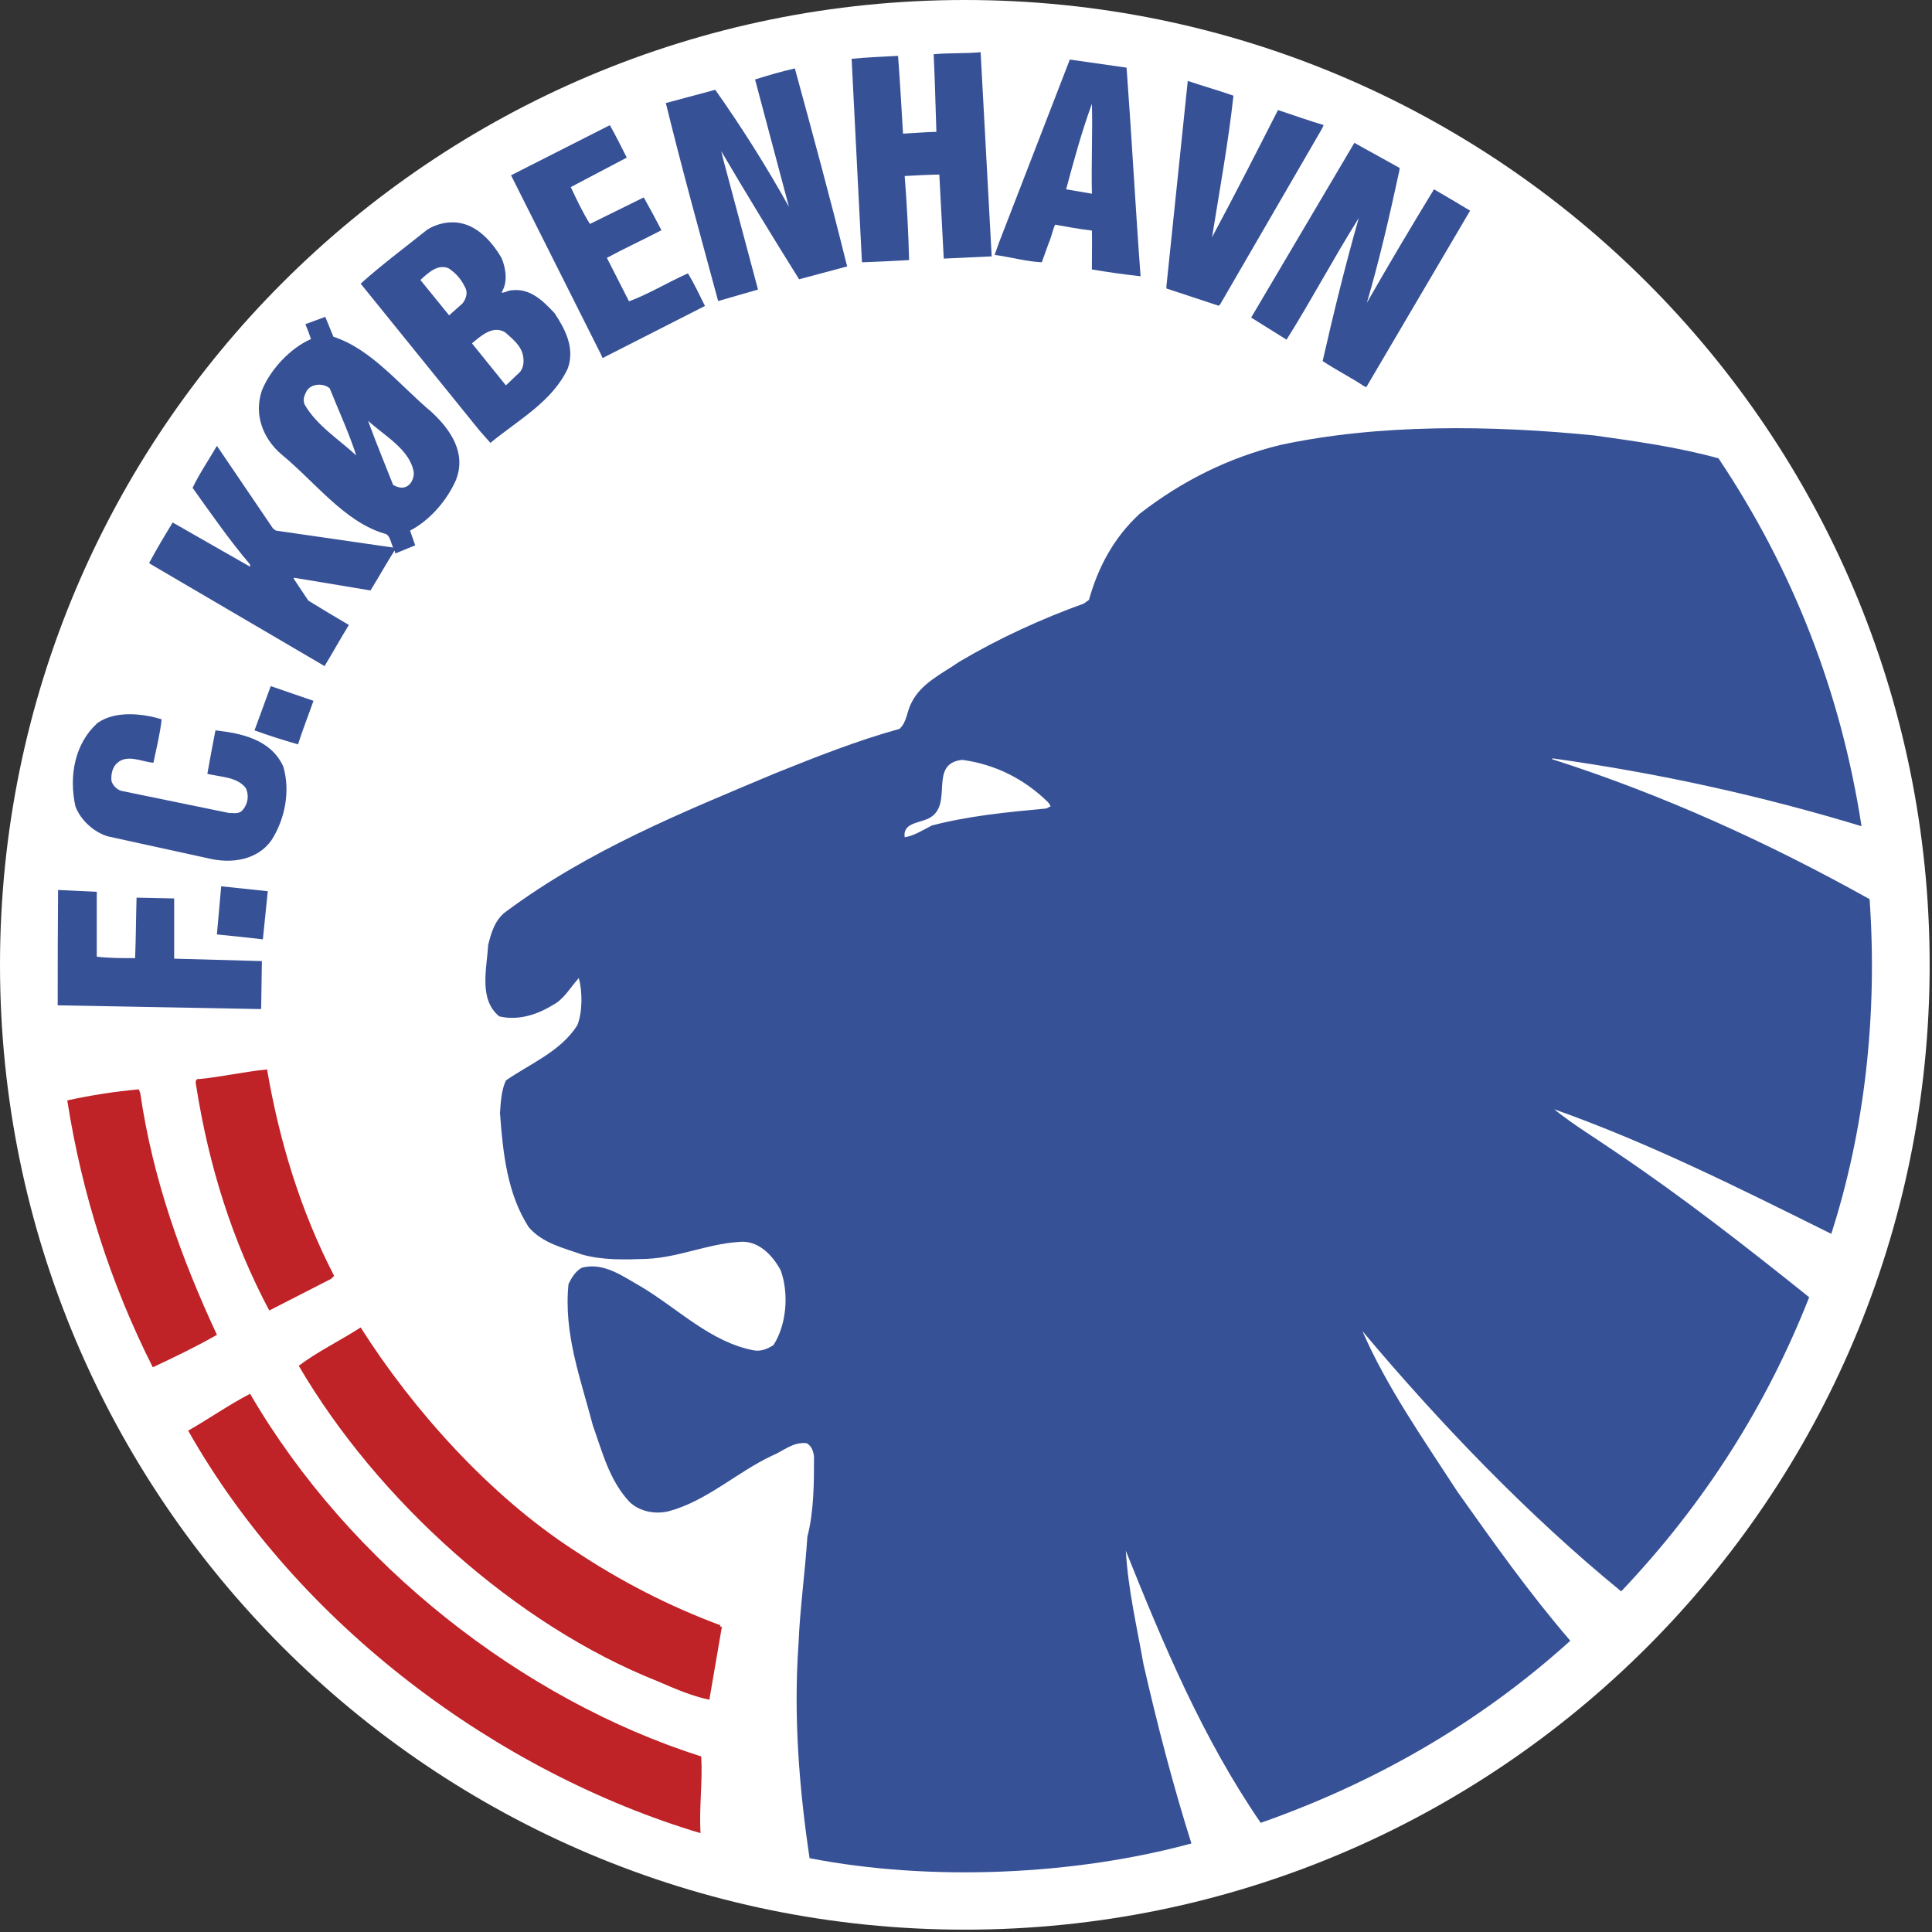
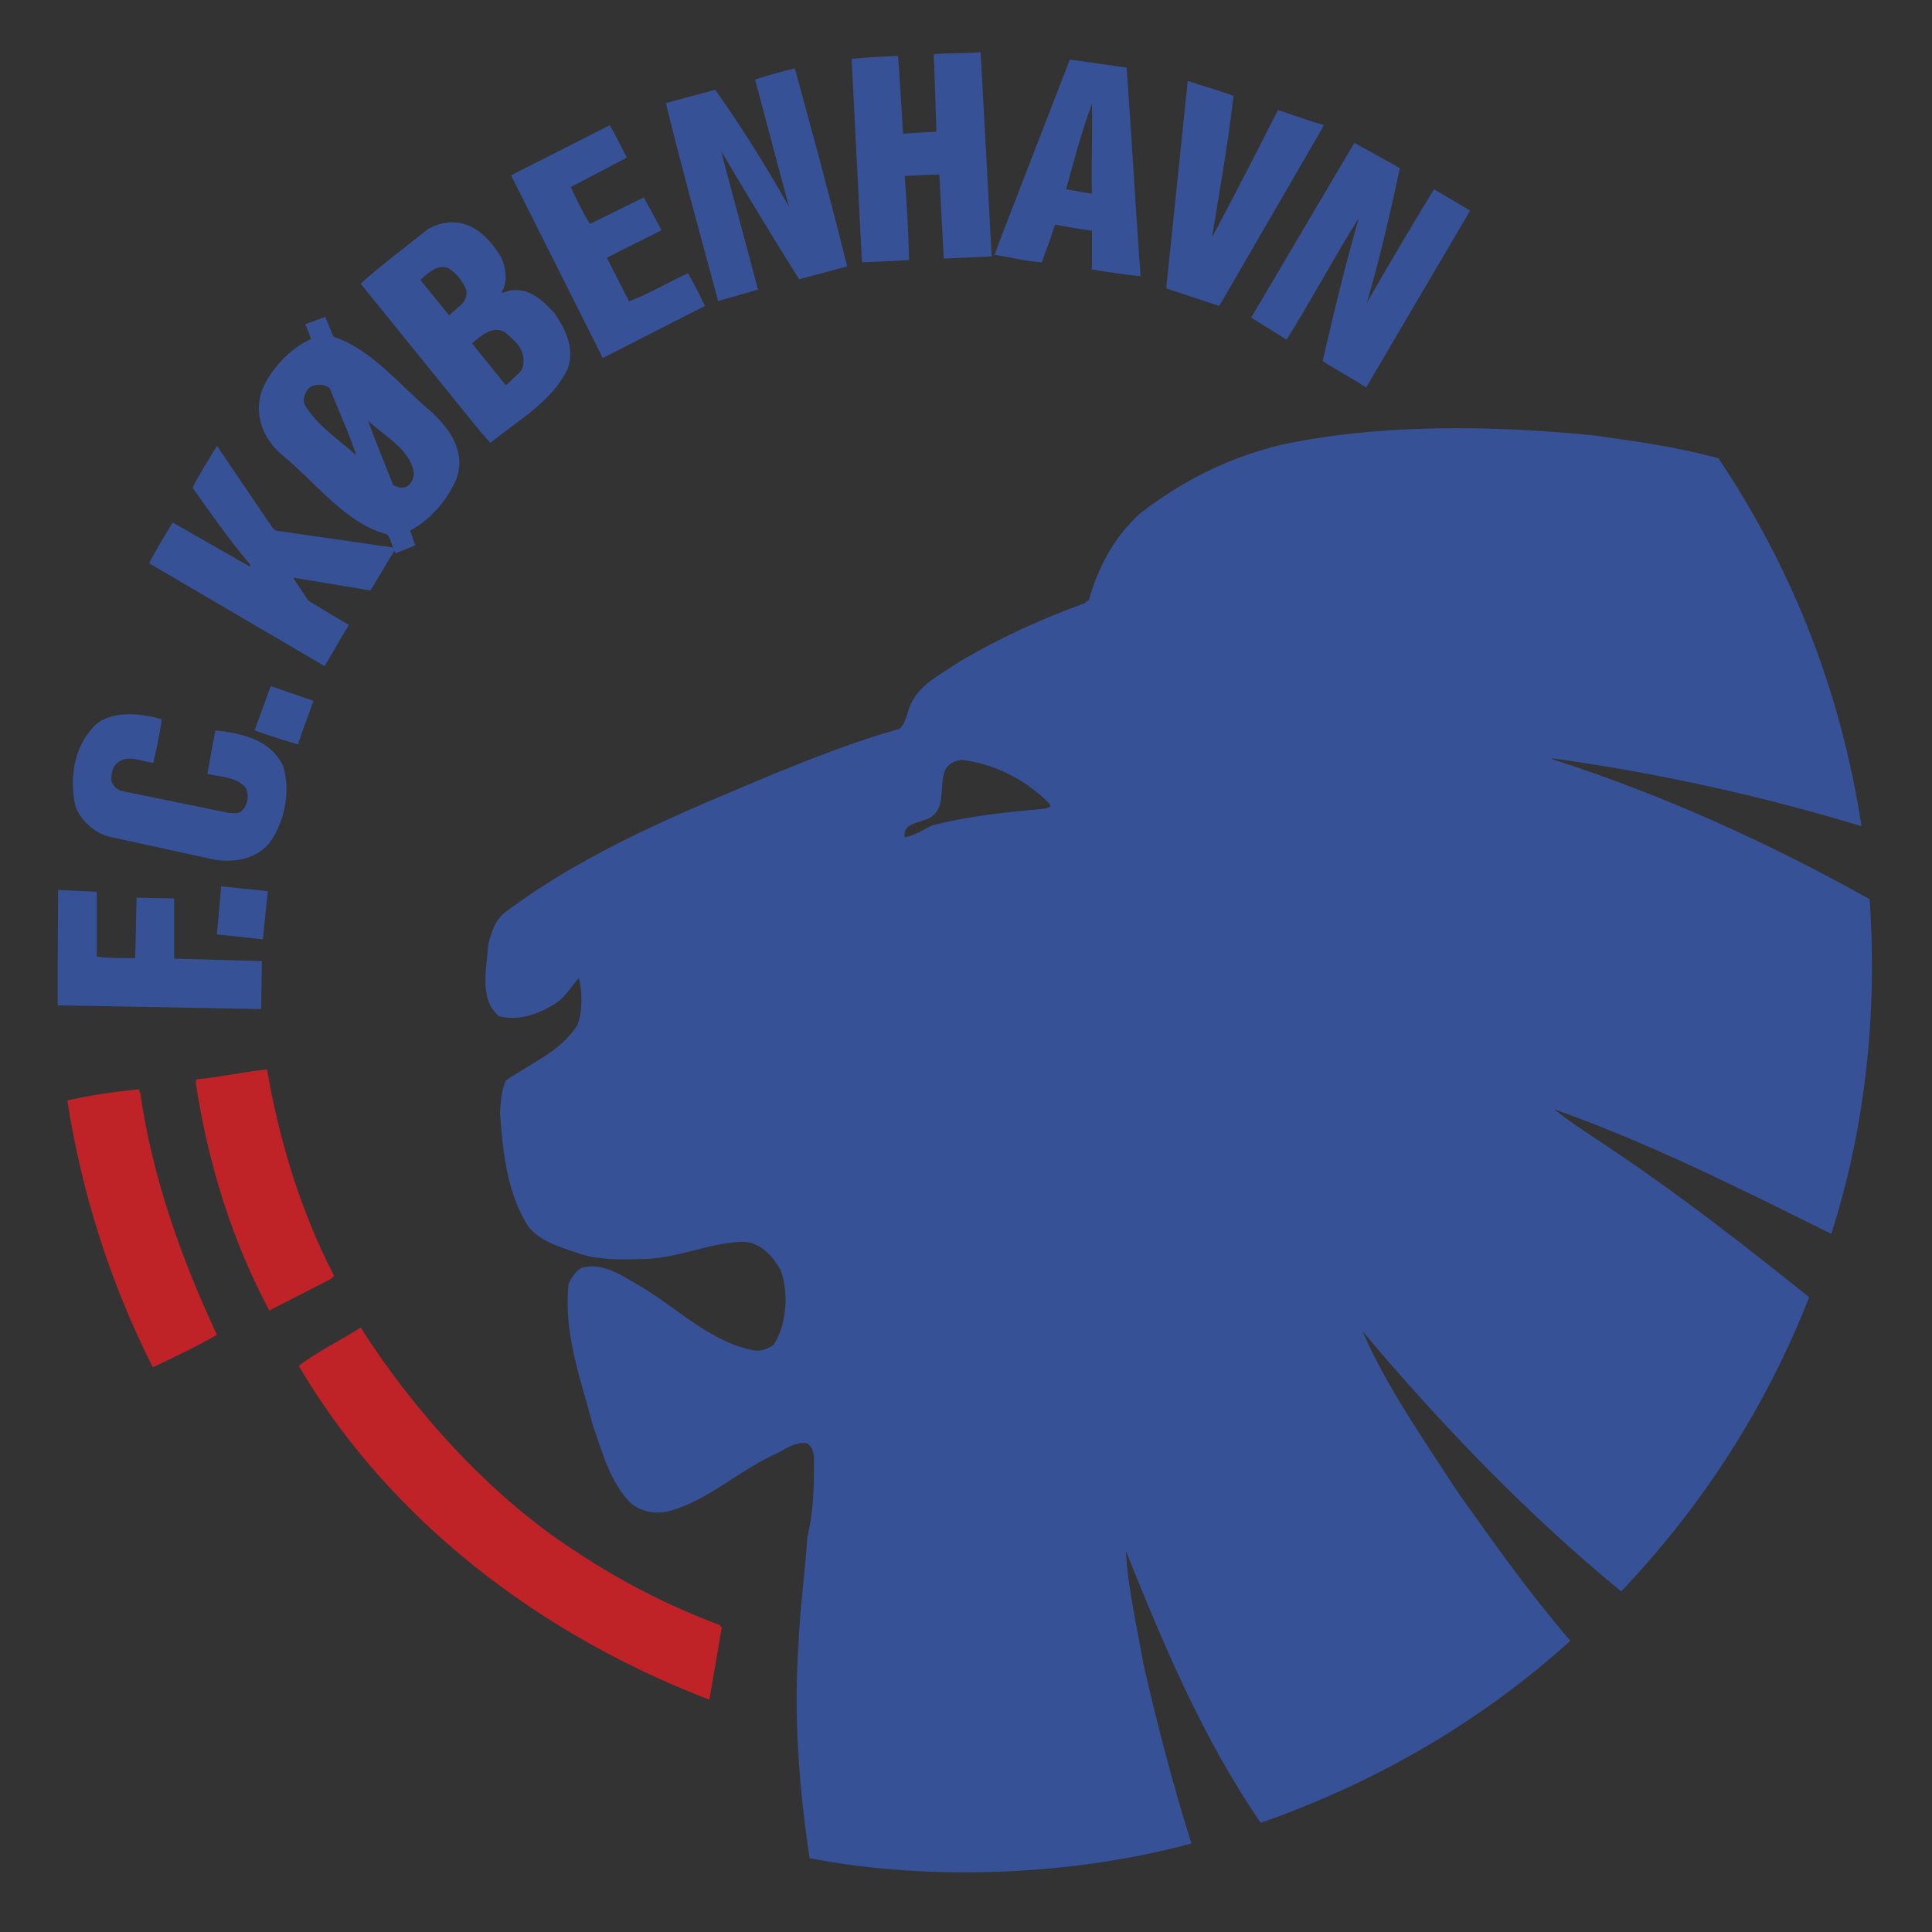
<svg xmlns="http://www.w3.org/2000/svg" width="100%" height="100%" viewBox="0 0 263 263" version="1.1" xml:space="preserve" style="fill-rule:evenodd;clip-rule:evenodd;stroke-linejoin:round;stroke-miterlimit:2;">
  <rect x="0" y="0" width="263" height="263" fill="#333333" stroke="none" />
  <g id="Layer_1">
-     <path d="M262.681,131.343C262.681,203.88 203.878,262.681 131.342,262.681C58.802,262.681 0,203.88 0,131.343C0,58.802 58.802,0 131.342,0C203.878,0 262.681,58.802 262.681,131.343" style="fill:white;fill-rule:nonzero;" />
    <path d="M128.472,35.202L127.868,23.763C126.349,23.785 124.722,23.869 123.154,23.963C123.454,27.776 123.656,31.589 123.755,35.403C121.717,35.514 119.504,35.639 117.334,35.703L115.929,8.008C117.96,7.802 120.09,7.718 122.251,7.606C122.51,11.099 122.726,14.681 122.926,18.194C124.554,18.11 125.931,17.984 127.469,17.943C127.35,14.521 127.267,10.849 127.1,7.384C129.206,7.183 131.383,7.306 133.49,7.105L134.996,34.9L128.472,35.202Z" style="fill:rgb(55,81,151);fill-rule:nonzero;" />
    <path d="M102.784,10.817C104.564,10.263 106.234,9.762 108.202,9.313C110.612,18.142 113.019,26.972 115.227,35.904L115.331,36.264L108.779,38.017C105.23,32.347 101.517,26.248 98.178,20.572L98.469,21.755L103.186,39.416C101.224,39.978 99.512,40.48 97.76,40.98C95.352,32.05 92.849,23.06 90.641,14.028L97.365,12.222C100.977,17.339 104.391,22.749 107.4,28.167L102.784,10.817Z" style="fill:rgb(55,81,151);fill-rule:nonzero;" />
    <path d="M167.908,13.024C167.207,19.446 166.003,25.969 164.997,32.291C168.01,26.671 171.059,20.699 173.969,14.98C176.012,15.647 178.182,16.44 180.186,17.025L179.95,17.54L166.104,41.423L165.903,41.623L158.778,39.269L158.778,39.014L161.688,11.018C163.793,11.72 165.902,12.321 167.908,13.024" style="fill:rgb(55,81,151);fill-rule:nonzero;" />
    <path d="M148.642,14.128C147.237,17.942 146.132,22.055 145.13,25.768L148.642,26.371C148.541,22.357 148.744,18.141 148.642,14.128M153.359,9.211C154.059,18.643 154.562,28.177 155.265,37.609C152.933,37.349 150.888,37.057 148.634,36.681C148.634,34.761 148.675,33.51 148.642,31.387C146.936,31.188 145.329,30.886 143.624,30.585C143.251,31.464 143.122,32.291 142.722,33.194L141.82,35.703C139.711,35.603 137.603,35 135.395,34.7L136.031,32.925L145.633,8.107L153.359,9.211Z" style="fill:rgb(55,81,151);fill-rule:nonzero;" />
    <path d="M69.567,23.862L83.016,17.039C83.864,18.528 84.572,19.988 85.323,21.454L77.697,25.468C78.499,27.173 79.302,28.88 80.307,30.485L87.632,26.873C88.411,28.251 89.289,29.879 90.04,31.339C87.721,32.559 85.022,33.797 82.614,35.1L85.626,41.022C88.332,40.018 90.942,38.413 93.653,37.209C94.555,38.714 95.215,40.146 95.966,41.648L82.026,48.743L81.81,48.246L69.567,23.862Z" style="fill:rgb(55,81,151);fill-rule:nonzero;" />
    <path d="M190.486,23.26C189.181,29.281 187.777,35.403 186.071,41.223C188.98,36.105 192.092,30.886 195.203,25.769C196.963,26.791 198.467,27.667 200.122,28.679L185.988,52.708L185.67,52.562C183.863,51.358 181.857,50.354 180.051,49.15C181.557,42.528 183.161,36.005 184.967,29.683C181.557,35.101 178.545,40.821 175.135,46.239L170.319,43.229L184.367,19.447L190.537,22.867L190.486,23.26Z" style="fill:rgb(55,81,151);fill-rule:nonzero;" />
    <path d="M68.765,45.236C67.059,44.233 65.453,45.737 64.25,46.742L68.866,52.461L70.771,50.654C71.375,49.952 71.375,48.849 71.074,47.945C70.671,46.841 69.669,46.039 68.765,45.236M61.039,36.507C59.533,35.904 58.229,37.209 57.226,38.111L61.138,42.928L62.944,41.322C63.348,40.82 63.648,40.118 63.447,39.416C62.944,38.212 62.143,37.209 61.039,36.507M68.264,35.1C68.866,36.507 69.167,38.413 68.264,39.818C68.664,39.917 69.167,39.516 69.669,39.516C72.176,39.215 73.882,40.921 75.489,42.627C76.893,44.734 78.298,47.343 77.295,50.153C75.188,54.669 70.592,57.132 66.759,60.288L65.253,58.583L49.096,38.613C52.006,36.004 55.117,33.696 58.128,31.288C59.533,30.384 61.438,29.983 63.146,30.486C65.354,31.087 67.16,33.194 68.264,35.1" style="fill:rgb(55,81,151);fill-rule:nonzero;" />
    <path d="M50.102,57.278C51.186,60.261 52.394,63.142 53.513,66.007C55.443,67.148 56.401,65.436 56.323,64.302C55.821,61.192 52.354,59.344 50.102,57.278M41.773,53.163C41.47,53.766 41.168,54.335 41.47,55.07C43.077,57.88 46.086,59.787 48.494,61.994C47.491,58.884 46.086,55.873 44.883,52.863C44.081,52.161 42.474,52.161 41.773,53.163M45.384,45.839C50.604,47.544 54.416,52.461 58.732,56.074C61.339,58.482 63.548,61.693 62.042,65.406C60.839,68.116 58.53,70.825 55.821,72.23L56.522,74.236L53.815,75.34L53.712,74.939C52.604,76.663 51.569,78.561 50.432,80.378L40.065,78.652L39.964,78.752L41.973,81.762C43.779,82.866 45.584,83.97 47.491,85.075C46.302,87.013 45.277,88.88 44.173,90.686L43.878,90.493L20.634,76.872L20.297,76.645C21.345,74.702 22.404,72.932 23.508,71.126C27.063,73.158 30.535,75.14 34.044,77.146L34.044,76.846C31.235,73.534 28.728,69.922 26.219,66.409C27.121,64.503 28.425,62.596 29.529,60.691L37.155,71.929L37.557,72.23L53.512,74.537C53.211,73.936 53.104,72.74 52.309,72.631C46.89,71.025 42.877,65.607 38.36,61.894C35.75,59.686 34.547,56.375 35.651,53.163C36.755,50.354 39.529,47.36 42.336,46.156C42.128,45.529 41.872,44.835 41.571,44.132L44.28,43.129L45.384,45.839Z" style="fill:rgb(55,81,151);fill-rule:nonzero;" />
    <path d="M36.856,93.402L42.671,95.401C42.003,97.321 41.169,99.423 40.568,101.33C38.537,100.744 36.553,100.125 34.646,99.423L36.856,93.402Z" style="fill:rgb(55,81,151);fill-rule:nonzero;" />
    <path d="M22.003,97.918C21.803,99.824 21.286,101.925 20.885,103.832C19.298,103.707 17.387,102.634 15.984,103.838C15.28,104.44 15.08,105.443 15.181,106.347C15.381,106.949 15.881,107.451 16.484,107.652L31.137,110.662C31.839,110.662 32.541,110.863 33.042,110.26C33.744,109.458 33.946,108.253 33.443,107.25C32.241,105.745 30.109,105.794 28.226,105.344C28.607,103.248 28.928,101.43 29.33,99.422C32.84,99.824 36.856,100.628 38.562,104.341C39.563,107.752 38.762,111.565 36.956,114.375C35.05,117.084 31.536,117.585 28.527,116.884L14.779,113.874C12.872,113.371 10.964,111.665 10.264,109.759C9.36,105.645 10.163,101.229 13.273,98.42C15.681,96.714 19.393,97.115 22.003,97.918" style="fill:rgb(55,81,151);fill-rule:nonzero;" />
    <path d="M36.453,121.319L35.785,127.871C33.656,127.621 31.532,127.404 29.526,127.203C29.734,125.075 29.909,122.759 30.109,120.651L36.453,121.319Z" style="fill:rgb(55,81,151);fill-rule:nonzero;" />
    <path d="M13.174,130.23C14.779,130.431 16.585,130.431 18.392,130.431C18.507,127.788 18.507,124.866 18.59,122.195L23.708,122.303L23.708,130.33L23.724,130.501L35.651,130.832L35.55,137.354L34.947,137.354L7.853,136.852C7.853,131.534 7.864,126.244 7.906,121.152L13.174,121.399L13.174,130.23Z" style="fill:rgb(55,81,151);fill-rule:nonzero;" />
    <path d="M36.354,145.583C38.06,155.519 40.968,164.95 45.485,173.681L45.084,174.082L36.655,178.396C31.637,168.963 28.426,158.729 26.72,147.891C26.619,147.489 26.518,146.787 27.122,146.887C30.232,146.587 33.242,145.884 36.354,145.583" style="fill:rgb(191,34,39);fill-rule:nonzero;" />
    <path d="M19.092,148.794C20.798,160.535 24.713,171.372 29.529,181.708C26.719,183.314 23.809,184.718 20.798,186.124C15.079,174.784 11.166,162.644 9.159,149.798C12.369,149.095 15.582,148.593 18.892,148.292L19.092,148.794Z" style="fill:rgb(191,34,39);fill-rule:nonzero;" />
-     <path d="M78.099,211.011C84.421,215.224 91.043,218.636 98.067,221.245C97.968,221.345 98.067,221.445 98.168,221.445L98.269,221.445L96.563,231.38C94.154,230.878 91.847,229.875 89.538,228.871C70.271,221.245 51.406,204.286 40.668,185.923C43.179,184.017 46.289,182.511 49.096,180.705C56.222,191.944 66.659,203.584 78.099,211.011" style="fill:rgb(191,34,39);fill-rule:nonzero;" />
-     <path d="M34.045,189.735C47.592,213.015 71.174,231.38 95.459,239.107C95.659,242.518 95.156,246.03 95.358,249.544C67.861,241.315 40.668,221.345 25.616,194.753C28.426,193.148 31.137,191.241 34.045,189.735" style="fill:rgb(191,34,39);fill-rule:nonzero;" />
+     <path d="M78.099,211.011C84.421,215.224 91.043,218.636 98.067,221.245C97.968,221.345 98.067,221.445 98.168,221.445L98.269,221.445L96.563,231.38C70.271,221.245 51.406,204.286 40.668,185.923C43.179,184.017 46.289,182.511 49.096,180.705C56.222,191.944 66.659,203.584 78.099,211.011" style="fill:rgb(191,34,39);fill-rule:nonzero;" />
    <path d="M130.98,103.438C126.364,103.939 129.777,109.358 126.665,111.264C125.46,112.068 122.852,111.867 123.153,113.974C124.458,113.773 125.662,112.971 126.867,112.368C131.882,111.063 137.001,110.562 142.421,110.06L143.023,109.76C142.921,109.559 142.821,109.358 142.621,109.157C139.31,105.946 135.396,104.04 130.98,103.438M233.939,62.396C244.073,77.548 250.595,94.206 253.406,112.47C239.858,108.355 225.808,105.243 211.361,103.237L211.257,103.337C226.31,108.154 240.658,114.676 254.507,122.403C255.611,138.359 253.806,153.912 249.289,167.961C236.947,161.839 224.604,155.618 211.56,151.001C214.169,153.108 217.179,154.915 220.089,156.923C229.021,162.944 237.65,169.667 246.28,176.59C240.559,191.141 232.132,204.588 220.69,216.63C208.147,206.394 195.905,193.65 185.469,181.206C188.78,188.833 193.797,195.958 198.412,203.081C203.329,210.006 208.146,216.83 213.764,223.352C201.121,234.791 186.772,242.819 171.62,248.138C163.692,236.597 158.373,223.854 153.258,211.11C153.559,216.328 154.762,221.444 155.664,226.563C157.569,234.891 159.68,243.02 162.185,250.946C146.331,255.262 126.765,256.166 110.206,252.954C108.801,243.522 108,233.688 108.702,223.754C108.904,218.836 109.606,213.919 109.905,209.203C110.809,205.692 110.809,201.878 110.809,198.265C110.708,197.563 110.508,196.86 109.806,196.458C107.899,196.258 106.595,197.562 105.089,198.163C100.374,200.372 96.258,204.286 91.14,205.691C89.235,206.193 87.127,205.79 85.723,204.486C82.913,201.476 82.009,197.662 80.705,194.049C79.098,187.827 76.69,181.607 77.392,174.782C77.796,173.979 78.297,173.076 79.201,172.575C82.211,171.772 84.818,173.778 87.327,175.184C92.345,178.194 96.761,182.709 102.58,183.813C103.583,184.013 104.487,183.612 105.289,183.112C107.095,180.301 107.396,176.086 106.294,172.975C105.19,170.869 103.184,168.761 100.574,169.063C96.157,169.362 92.446,171.168 88.029,171.37C85.02,171.471 82.009,171.571 79.201,170.768C76.69,169.866 73.88,169.262 71.975,167.054C69.064,162.538 68.463,157.02 68.061,151.501C68.162,149.995 68.263,148.39 68.864,147.086C72.175,144.777 76.29,143.173 78.597,139.559C79.3,137.753 79.3,135.044 78.797,133.138C77.594,134.442 76.791,136.048 75.187,136.85C73.079,138.155 70.469,138.958 67.96,138.356C65.152,136.048 66.255,131.934 66.457,128.623C66.858,127.017 67.359,125.21 68.864,124.107C80.202,115.677 92.946,110.56 105.59,105.241C111.11,103.034 116.628,100.826 122.449,99.22C123.453,98.318 123.453,96.813 124.054,95.709C125.36,93 128.27,91.695 130.578,90.089C135.997,86.878 141.715,84.269 147.536,82.162L148.239,81.66C149.442,77.345 151.551,73.232 155.162,69.92C160.983,65.404 167.305,62.294 174.228,60.587C187.675,57.678 203.126,57.877 217.076,59.282C222.798,60.087 228.519,60.89 233.939,62.396" style="fill:rgb(55,81,151);fill-rule:nonzero;" />
  </g>
</svg>